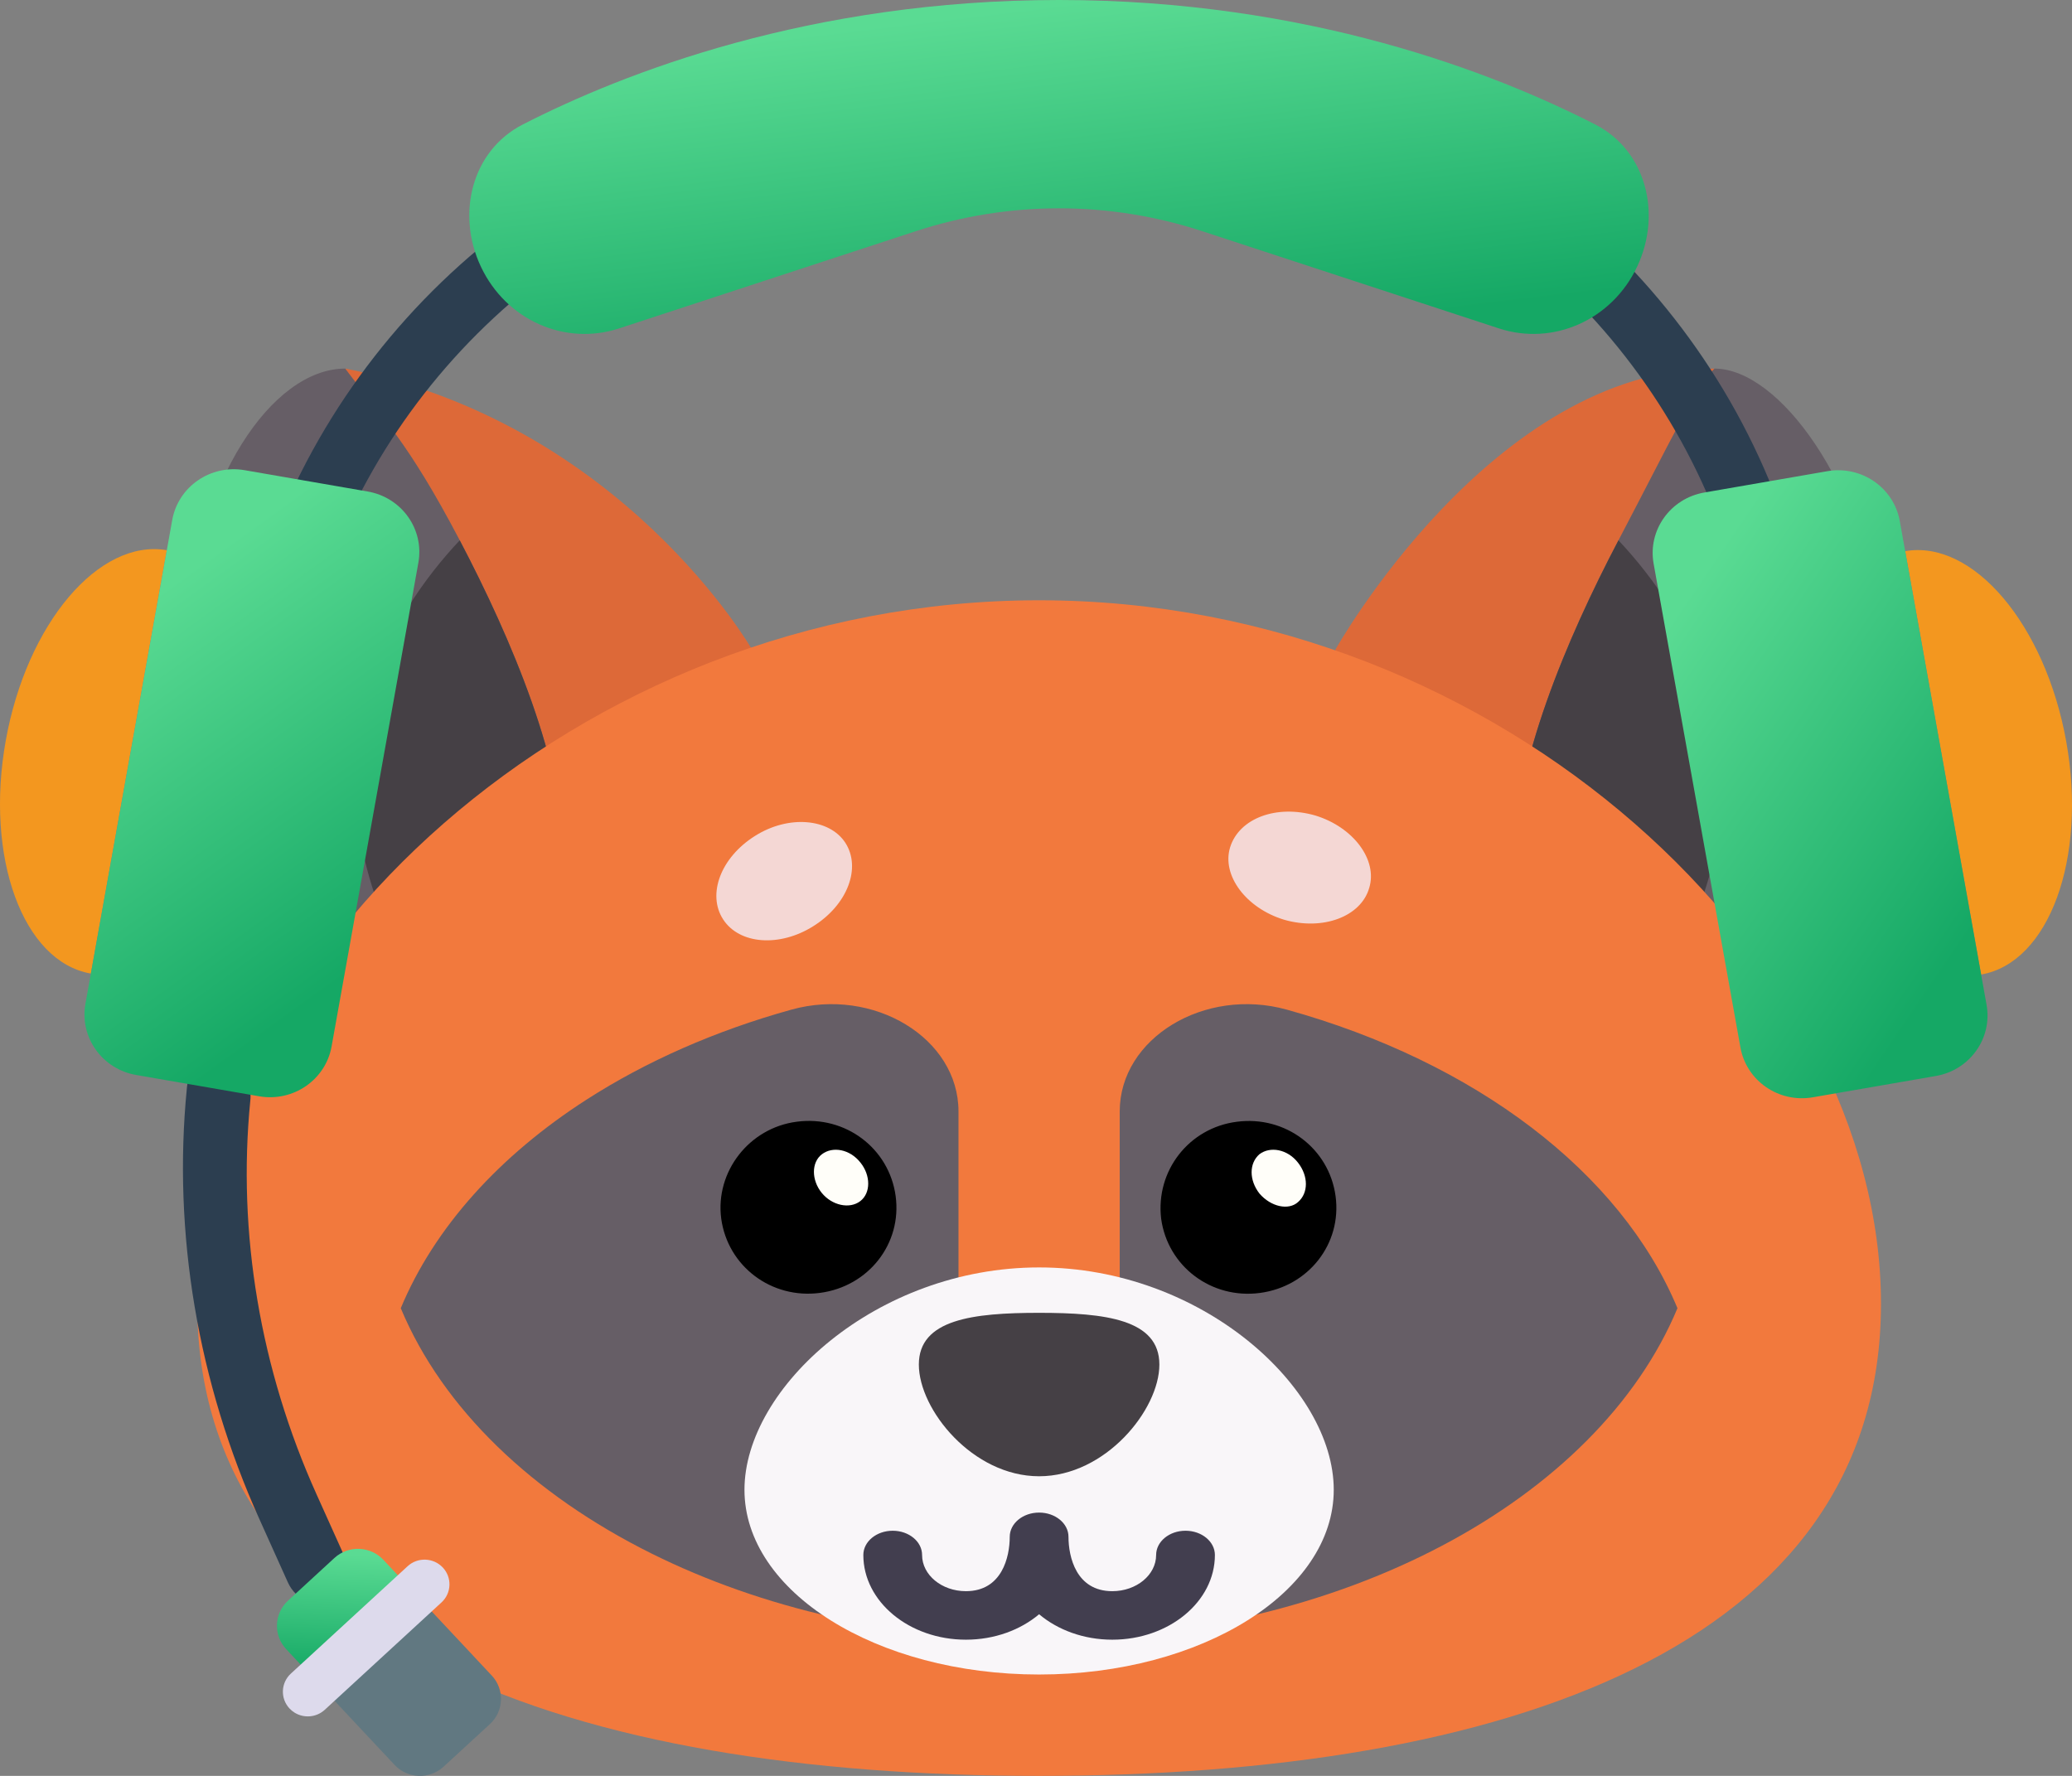
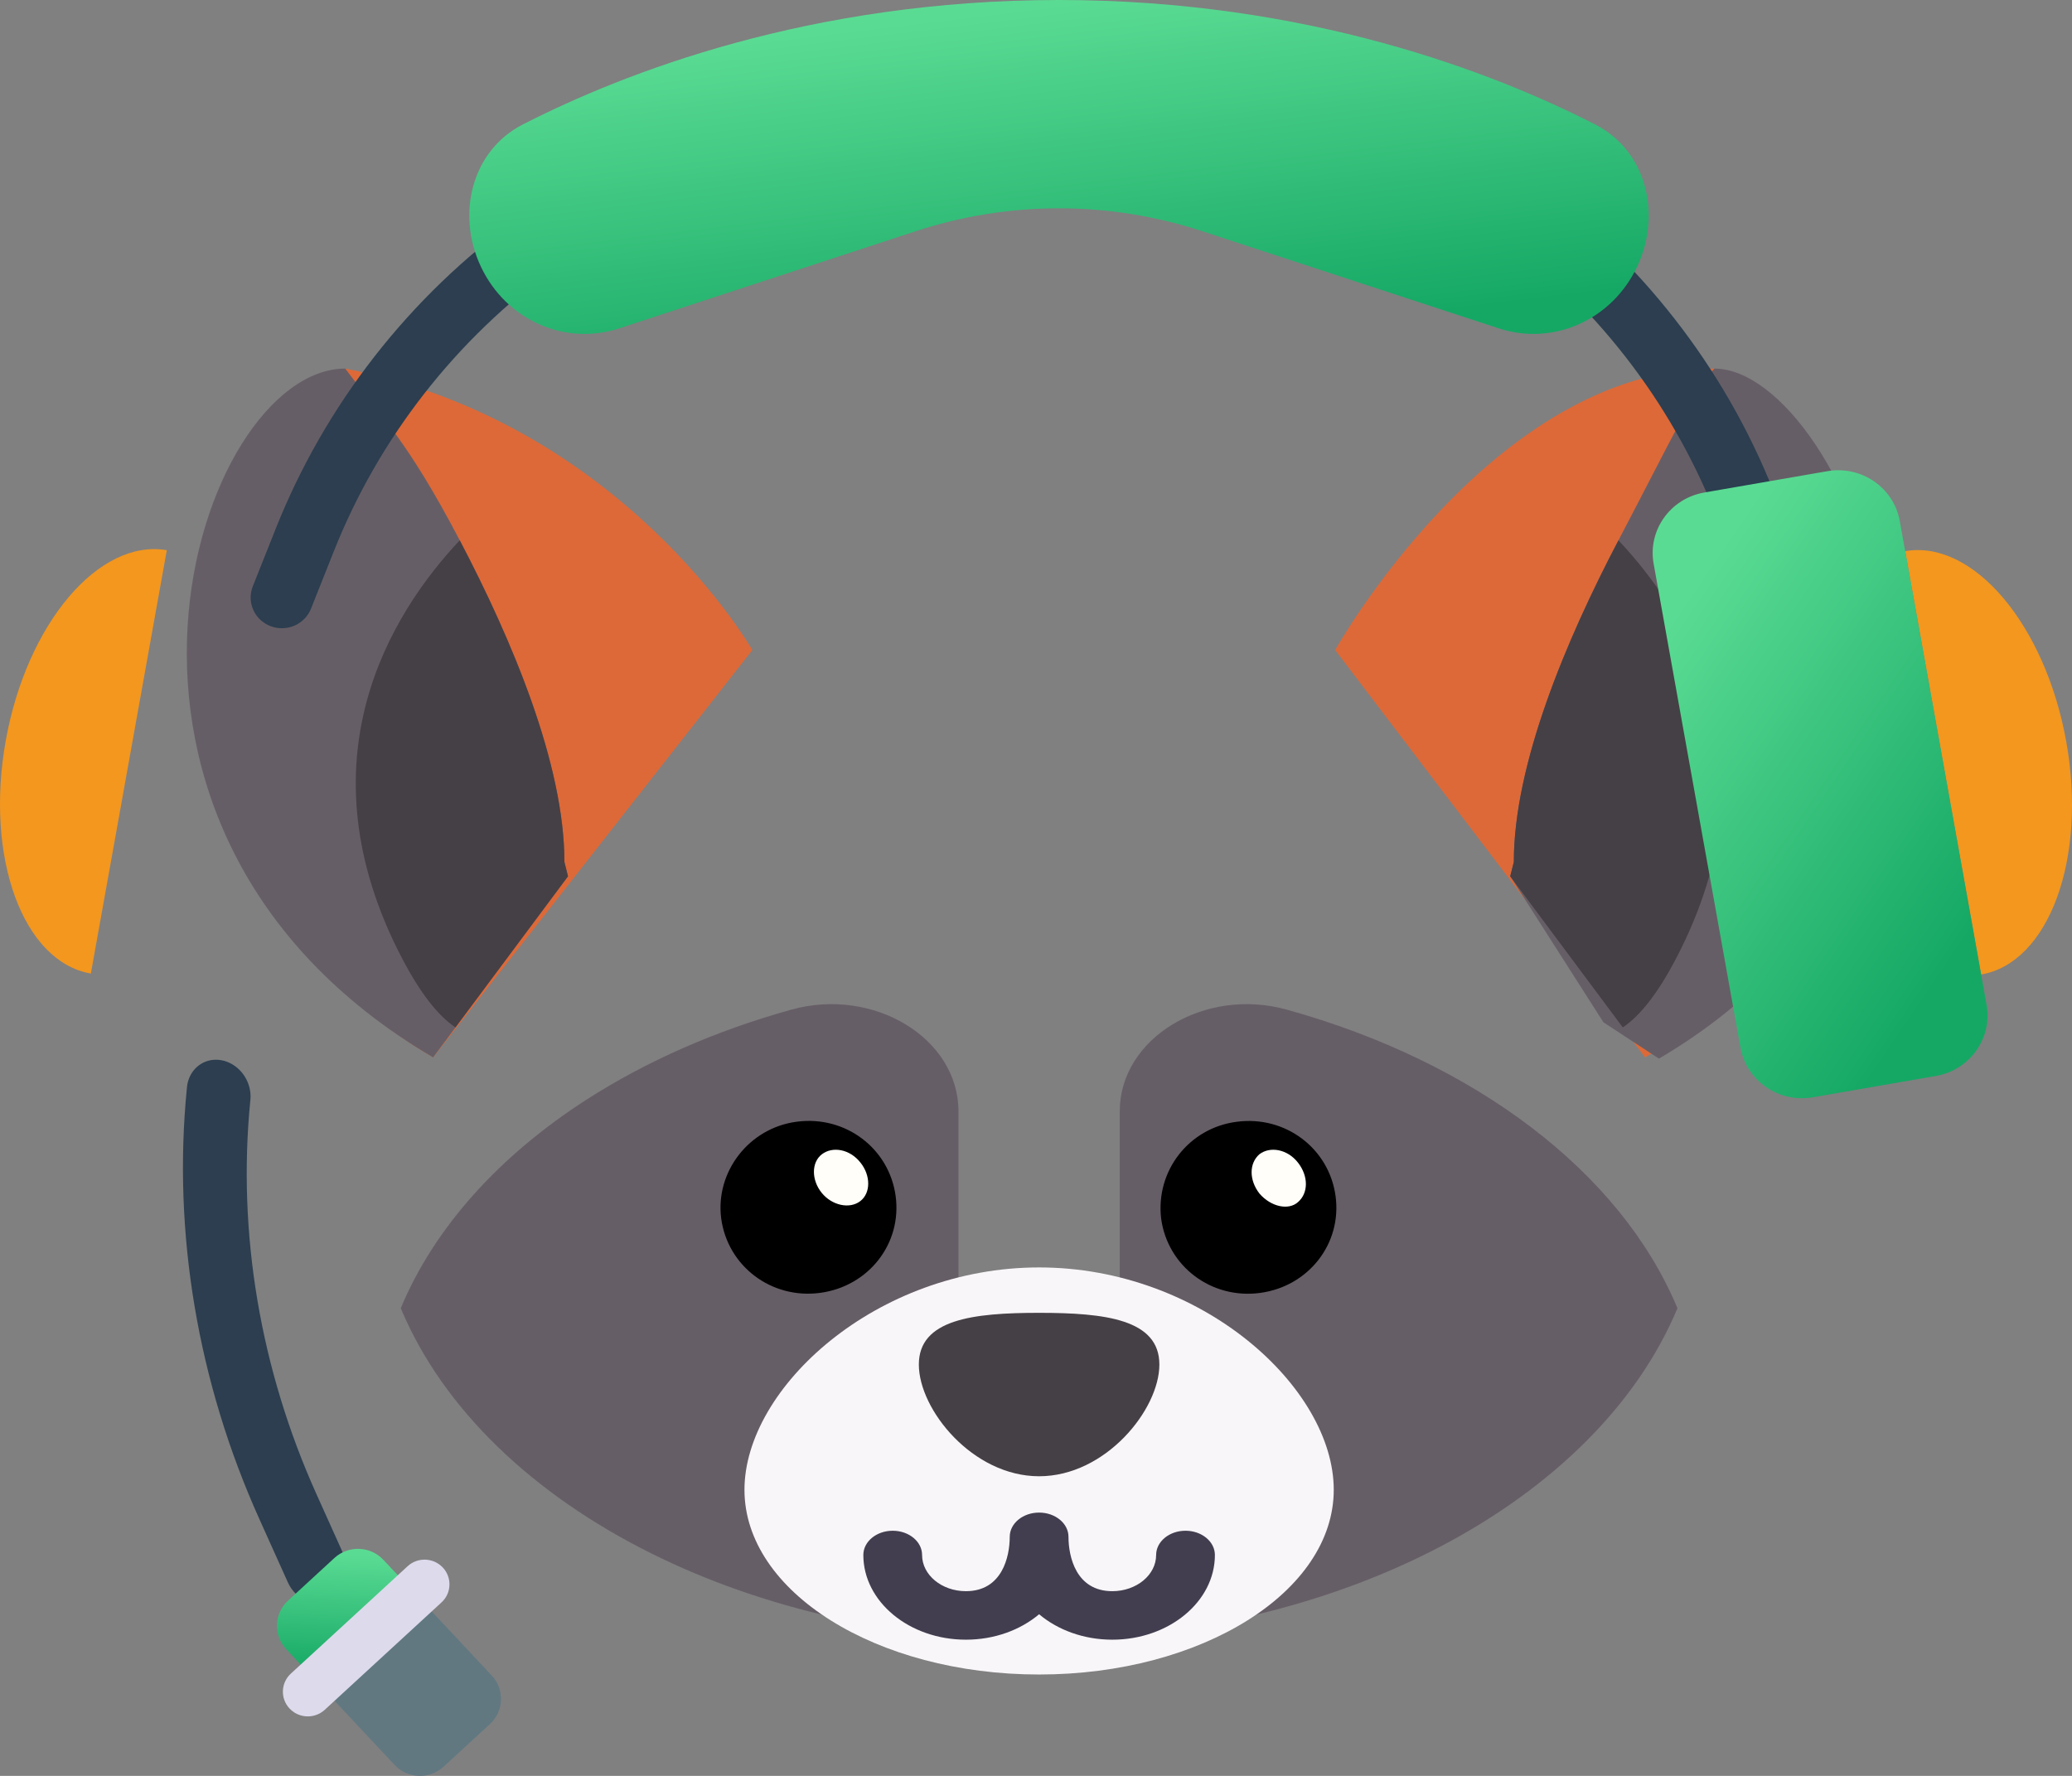
<svg xmlns="http://www.w3.org/2000/svg" xmlns:xlink="http://www.w3.org/1999/xlink" fill="none" height="120" viewBox="0 0 140 120" width="140">
  <rect x="0" y="0" width="140" height="120" fill="#808080" stroke="none" />
  <linearGradient id="a">
    <stop offset="0" stop-color="#5adb93" />
    <stop offset="1" stop-color="#15a865" />
  </linearGradient>
  <linearGradient id="b" gradientUnits="userSpaceOnUse" x1="119.093" x2="142.762" xlink:href="#a" y1="32.762" y2="48.807" />
  <linearGradient id="c" gradientUnits="userSpaceOnUse" x1="20.907" x2="37.556" xlink:href="#a" y1="32.696" y2="55.736" />
  <linearGradient id="d" gradientUnits="userSpaceOnUse" x1="25.574" x2="25.203" xlink:href="#a" y1="105.145" y2="113.251" />
  <linearGradient id="e" gradientUnits="userSpaceOnUse" x1="72.815" x2="75.672" xlink:href="#a" y1=".096" y2="23.689" />
  <path d="m50.833 43.925s-8.751-15.338-27.504-19.019c0 0-20.392 31.062 5.936 46.544" fill="#dd6938" />
  <path d="m29.264 71.451 1.511-2.026 7.604-10.211-.243-.973c0-6.598-3.534-14.985-7.071-21.73-3.546-6.76-5.254-8.273-7.737-11.605-10.001 0-20.391 31.063 5.935 46.545z" fill="#665e66" />
  <path d="m27.155 64.733c1.264 2.426 2.472 3.925 3.619 4.691l7.604-10.211-.243-.973c0-6.598-3.534-14.985-7.071-21.73-4.612 4.905-10.884 14.835-3.91 28.223z" fill="#454045" />
  <path d="m90.213 43.925s10.627-19.018 25.629-19.018c0 0 21.643 31.061-4.685 46.543" fill="#dd6938" />
  <path d="m112.091 71.534-3.75-2.454-6.299-9.867.243-.973c0-6.598 3.534-14.985 7.071-21.73 3.546-6.76 5.236-10.377 6.486-11.604 8.751 0 22.576 31.145-3.751 46.627z" fill="#665e66" />
  <path d="m113.266 64.733c-1.264 2.426-2.472 3.925-3.619 4.691l-7.605-10.211.243-.973c0-6.598 3.534-14.985 7.071-21.73 4.612 4.905 10.884 14.835 3.91 28.223z" fill="#454045" />
-   <path d="m70.21 120c31.416 0 56.883-8.707 56.883-31.902 0-23.195-25.468-47.536-56.883-47.536-31.416 0-56.883 24.341-56.883 47.536 0 23.195 25.467 31.902 56.883 31.902z" fill="#f2793d" />
  <path d="m113.342 88.397c-5.392 12.937-22.659 22.4-43.131 22.4-9.759 0-18.791-2.149-26.154-5.805-8.082-4.007-14.156-9.826-16.978-16.595 2.28-5.47 6.685-10.321 12.557-14.096 4.001-2.572 8.681-4.647 13.838-6.078 5.561-1.545 11.289 1.93 11.289 6.879v19.676h10.894v-19.676c0-4.949 5.728-8.424 11.289-6.879 12.724 3.534 22.561 10.977 26.395 20.174z" fill="#665e66" />
  <path d="m70.21 113.15c10.995 0 19.908-5.589 19.908-12.482 0-6.894-8.913-15.025-19.908-15.025-10.995 0-19.908 8.131-19.908 15.025 0 6.893 8.913 12.482 19.908 12.482z" fill="#f9f6f9" />
  <path d="m80.102 103.435c-1.097 0-1.985.734-1.985 1.639 0 1.348-1.329 2.445-2.961 2.445-2.446 0-2.961-2.324-2.961-3.672 0-.905-.888-1.639-1.985-1.639-1.097 0-1.985.734-1.985 1.639 0 1.348-.516 3.672-2.961 3.672-1.633 0-2.961-1.097-2.961-2.445 0-.905-.888-1.639-1.985-1.639s-1.985.734-1.985 1.639c0 3.156 3.109 5.723 6.931 5.723 1.936 0 3.687-.659 4.946-1.719 1.259 1.06 3.011 1.719 4.946 1.719 3.821 0 6.931-2.567 6.931-5.723 0-.905-.889-1.639-1.985-1.639z" fill="#423e4f" />
  <path d="m70.21 99.754c4.488 0 8.126-4.5 8.126-7.549s-3.638-3.494-8.126-3.494c-4.488 0-8.126.445-8.126 3.494s3.638 7.549 8.126 7.549z" fill="#454045" />
  <path d="m78.456 82.35c.441 3.221 3.391 5.45 6.673 5.017 3.282-.433 5.553-3.328 5.112-6.55s-3.391-5.45-6.673-5.017c-3.224.409-5.495 3.305-5.112 6.55z" fill="#000" />
-   <path d="m48.863 62.129c-1.103-1.694-.163-4.197 2.158-5.648 2.263-1.428 5.009-1.182 6.089.455 1.103 1.694.163 4.197-2.158 5.648-2.263 1.428-4.986 1.24-6.089-.455z" fill="#f4d7d4" />
-   <path d="m92.516 59.996c.579-1.894-1.074-4.103-3.635-4.888-2.619-.762-5.152.174-5.766 2.148-.579 1.894 1.074 4.103 3.635 4.888 2.619.762 5.211-.197 5.766-2.148z" fill="#f4d7d4" />
  <path d="m85.102 80.655c-.715-.916-.706-2.051-.007-2.66.723-.552 1.892-.349 2.607.567.715.916.706 2.051.007 2.66-.641.587-1.834.326-2.607-.567z" fill="#fffef9" />
  <path d="m48.731 82.346c.441 3.221 3.391 5.45 6.673 5.017 3.282-.433 5.553-3.328 5.112-6.55-.441-3.221-3.391-5.45-6.673-5.017-3.224.409-5.529 3.385-5.112 6.55z" fill="#000" />
  <path d="m55.517 80.598c-.692-.858-.706-2.051.017-2.603.723-.552 1.892-.349 2.607.567.692.858.706 2.051-.017 2.603-.723.552-1.915.291-2.607-.567z" fill="#fffef9" />
  <path d="m120.841 42.931c-1.113.342-2.297-.268-2.644-1.362l-1.258-3.961c-2.493-7.866-7.208-14.874-13.596-20.208-.6-.473-.89-1.228-.759-1.973.131-.744.663-1.36 1.39-1.607.726-.247 1.532-.086 2.103.419 6.997 5.841 12.162 13.517 14.892 22.131l1.258 3.961c.348 1.094-.273 2.257-1.386 2.599z" fill="#2c3e50" />
  <path d="m133.861 65.851c4.592-.796 7.167-7.845 5.75-15.745-1.418-7.9-6.29-13.658-10.882-12.863" fill="#f3971f" />
  <path d="m122.488 74.147 8.315-1.441c2.297-.398 3.83-2.55 3.425-4.807l-5.865-32.694c-.405-2.257-2.595-3.764-4.891-3.366l-8.316 1.441c-2.296.398-3.83 2.55-3.425 4.807l5.866 32.694c.404 2.257 2.594 3.764 4.891 3.366z" fill="url(#b)" />
  <path d="m18.278 42.31c-1.086-.417-1.622-1.621-1.198-2.688l1.537-3.865c3.336-8.406 9.034-15.708 16.43-21.054.606-.465 1.421-.57 2.128-.274.707.296 1.194.947 1.272 1.698.078.752-.266 1.485-.898 1.916-6.752 4.882-11.953 11.549-14.999 19.224l-1.537 3.865c-.204.512-.607.924-1.119 1.145-.513.221-1.094.232-1.615.032z" fill="#2c3e50" />
  <path d="m22.338 108.21c-1.066.463-2.36-.114-2.889-1.289l-1.916-4.257c-4.172-9.254-5.874-19.356-4.907-29.13.058-.823.537-1.508 1.25-1.79.713-.282 1.548-.116 2.179.434.631.55.959 1.397.856 2.21-.881 8.924.673 18.148 4.482 26.597l1.916 4.257c.254.564.294 1.194.112 1.751-.182.556-.572.994-1.084 1.217z" fill="#2c3e50" />
  <path d="m6.139 65.786c-4.592-.796-7.167-7.845-5.75-15.745s6.289-13.658 10.882-12.863" fill="#f3971f" />
-   <path d="m24.844 33.212-8.316-1.441c-2.296-.398-4.486 1.109-4.891 3.366l-5.865 32.694c-.405 2.257 1.128 4.409 3.425 4.807l8.316 1.441c2.296.398 4.486-1.109 4.891-3.366l5.865-32.694c.405-2.257-1.128-4.409-3.425-4.807z" fill="url(#c)" />
  <path d="m33.225 113.218-5.202-5.554-6.566 6.039 5.202 5.554c.88.94 2.363.995 3.312.123l3.131-2.88c.949-.872 1.004-2.342.124-3.282z" fill="#617881" />
  <path d="m25.904 105.401c-.88-.94-2.363-.995-3.311-.123l-3.131 2.88c-.949.873-1.004 2.342-.123 3.282l2.121 2.264 6.566-6.039z" fill="url(#d)" />
  <path d="m19.902 115.725c-.122-.076-.236-.169-.339-.278-.632-.675-.592-1.731.089-2.358l7.889-7.256c.681-.627 1.746-.586 2.379.088.632.675.593 1.731-.089 2.357l-7.889 7.257c-.571.524-1.41.582-2.04.19z" fill="#dddaec" />
  <path d="m32.5 18.035c-1.697-3.578-.618-7.862 2.82-9.621 6.825-3.494 19.421-8.414 36.235-8.414s29.41 4.92 36.235 8.414c3.438 1.76 4.517 6.044 2.82 9.621-1.704 3.593-5.667 5.356-9.337 4.154l-20.023-6.562c-6.311-2.068-13.078-2.068-19.389 0l-20.024 6.562c-3.67 1.202-7.633-.56-9.337-4.154z" fill="url(#e)" />
</svg>